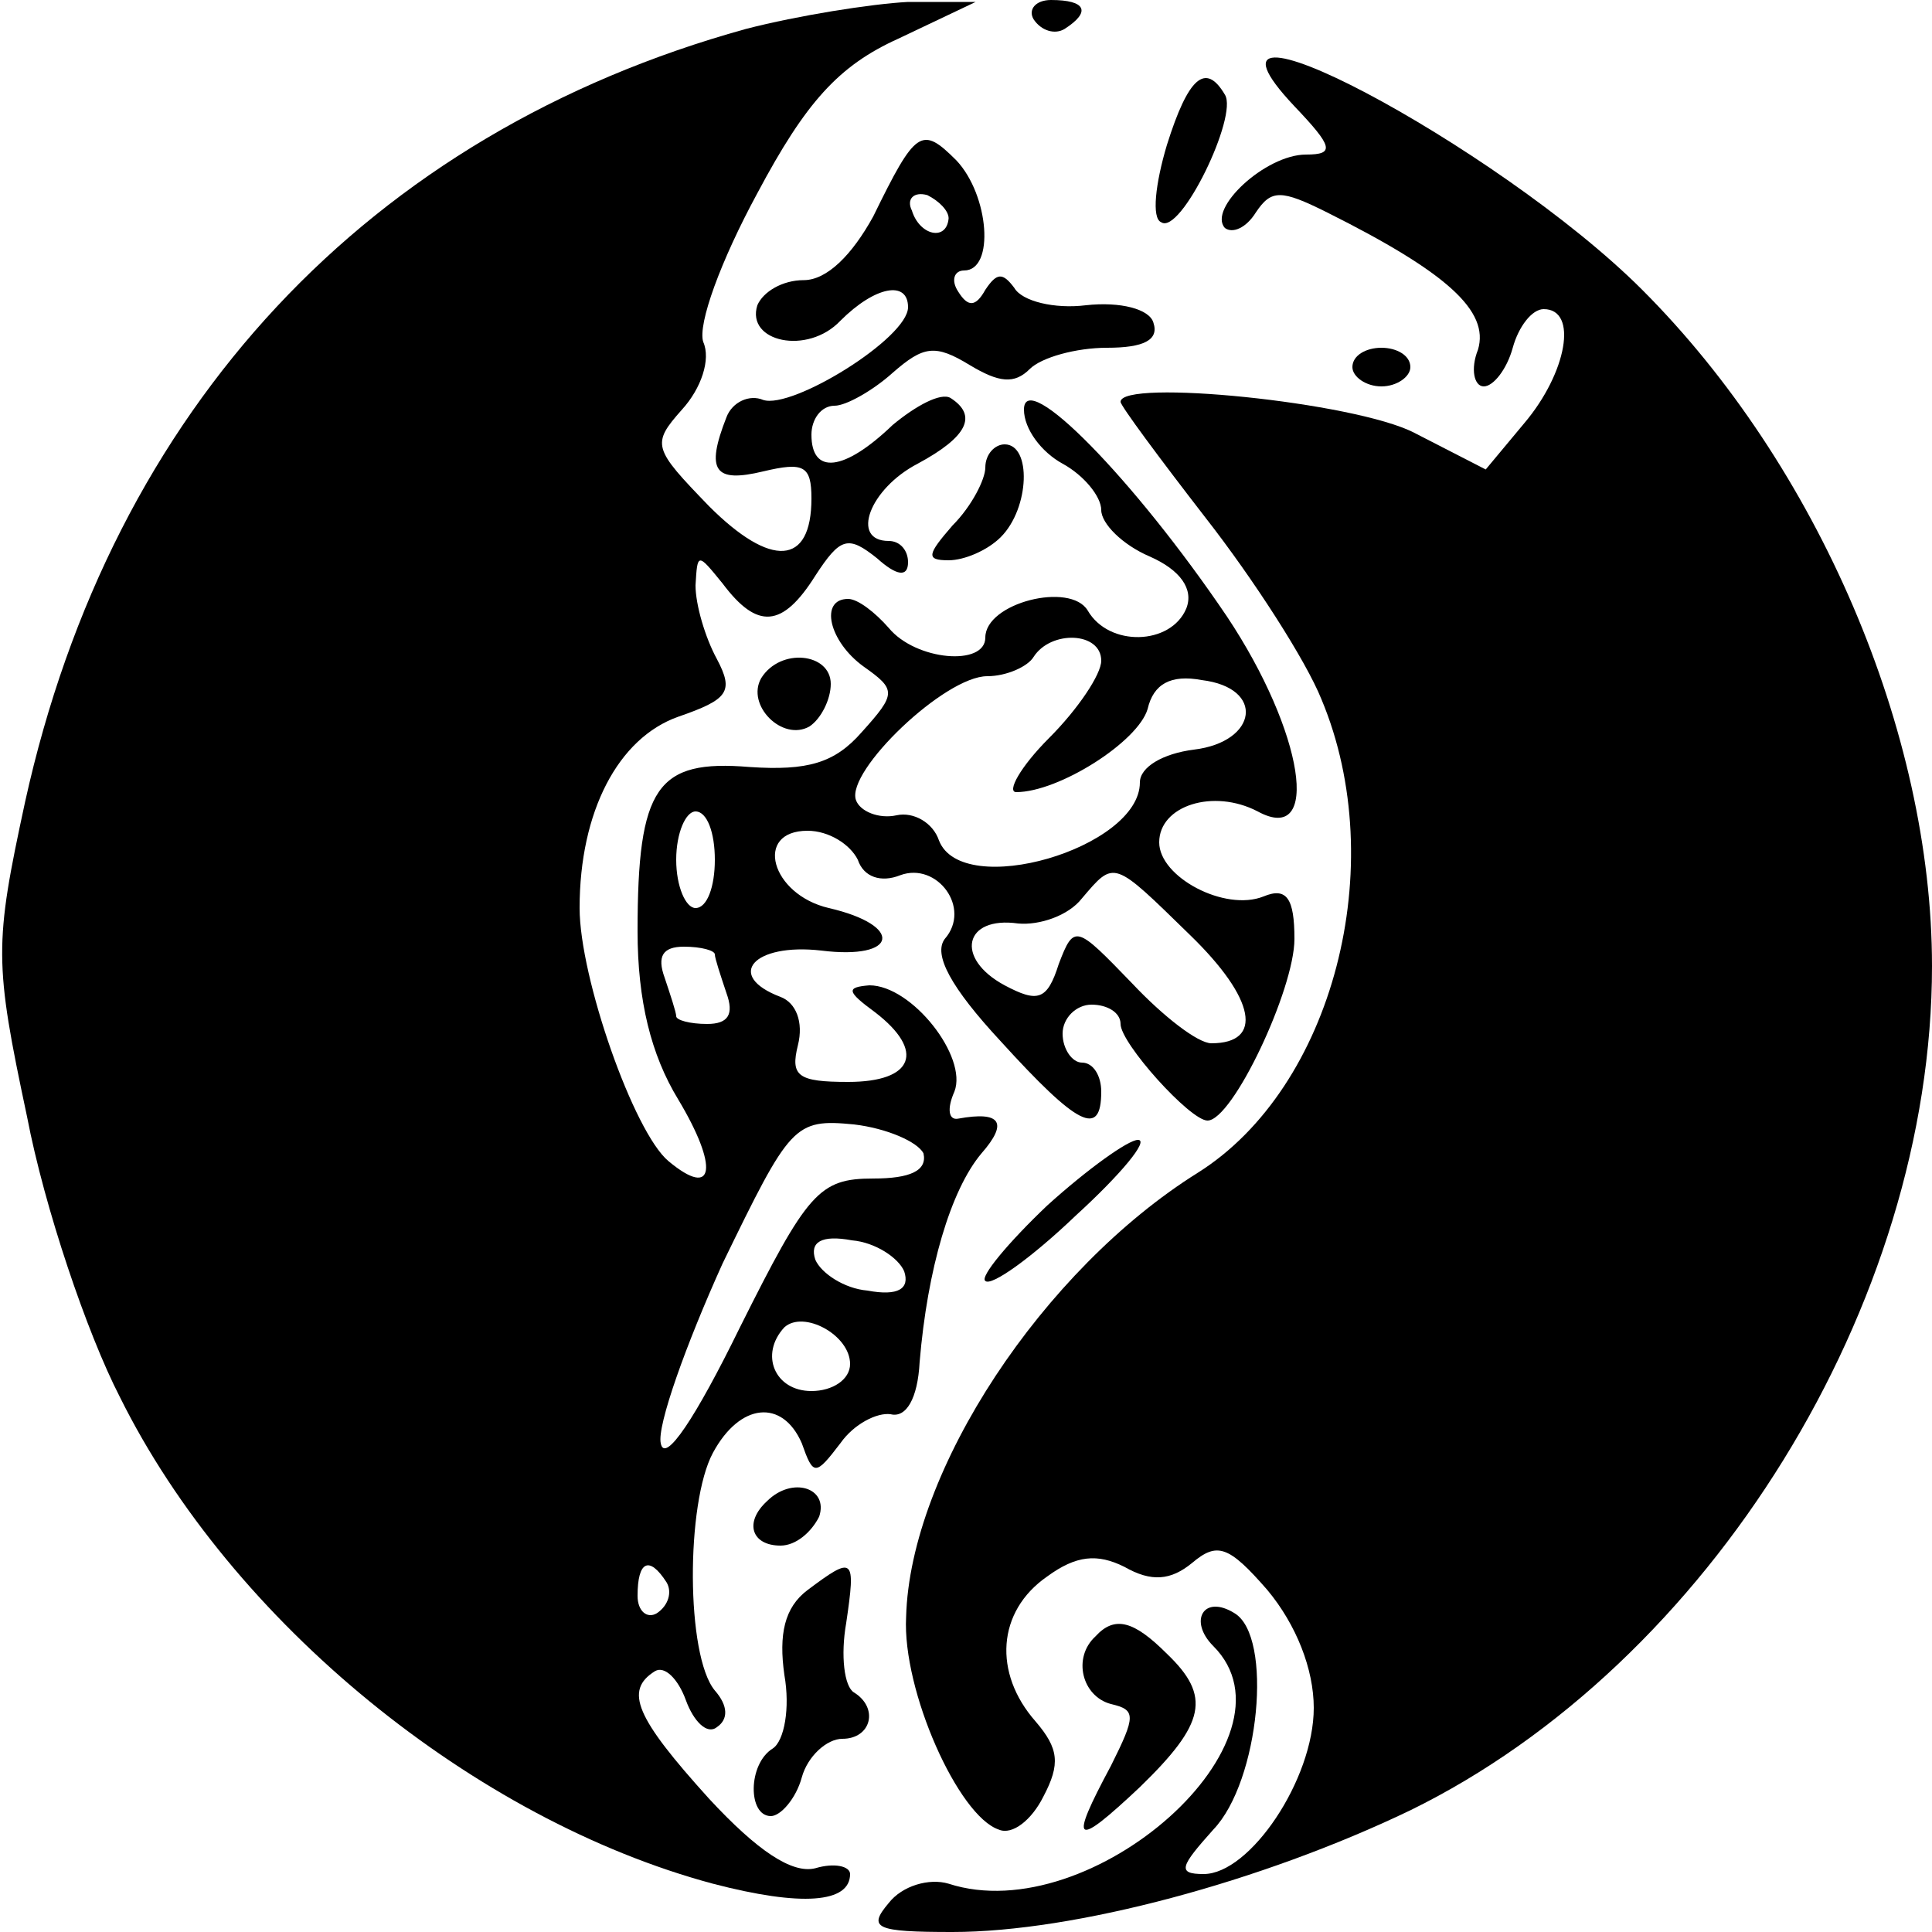
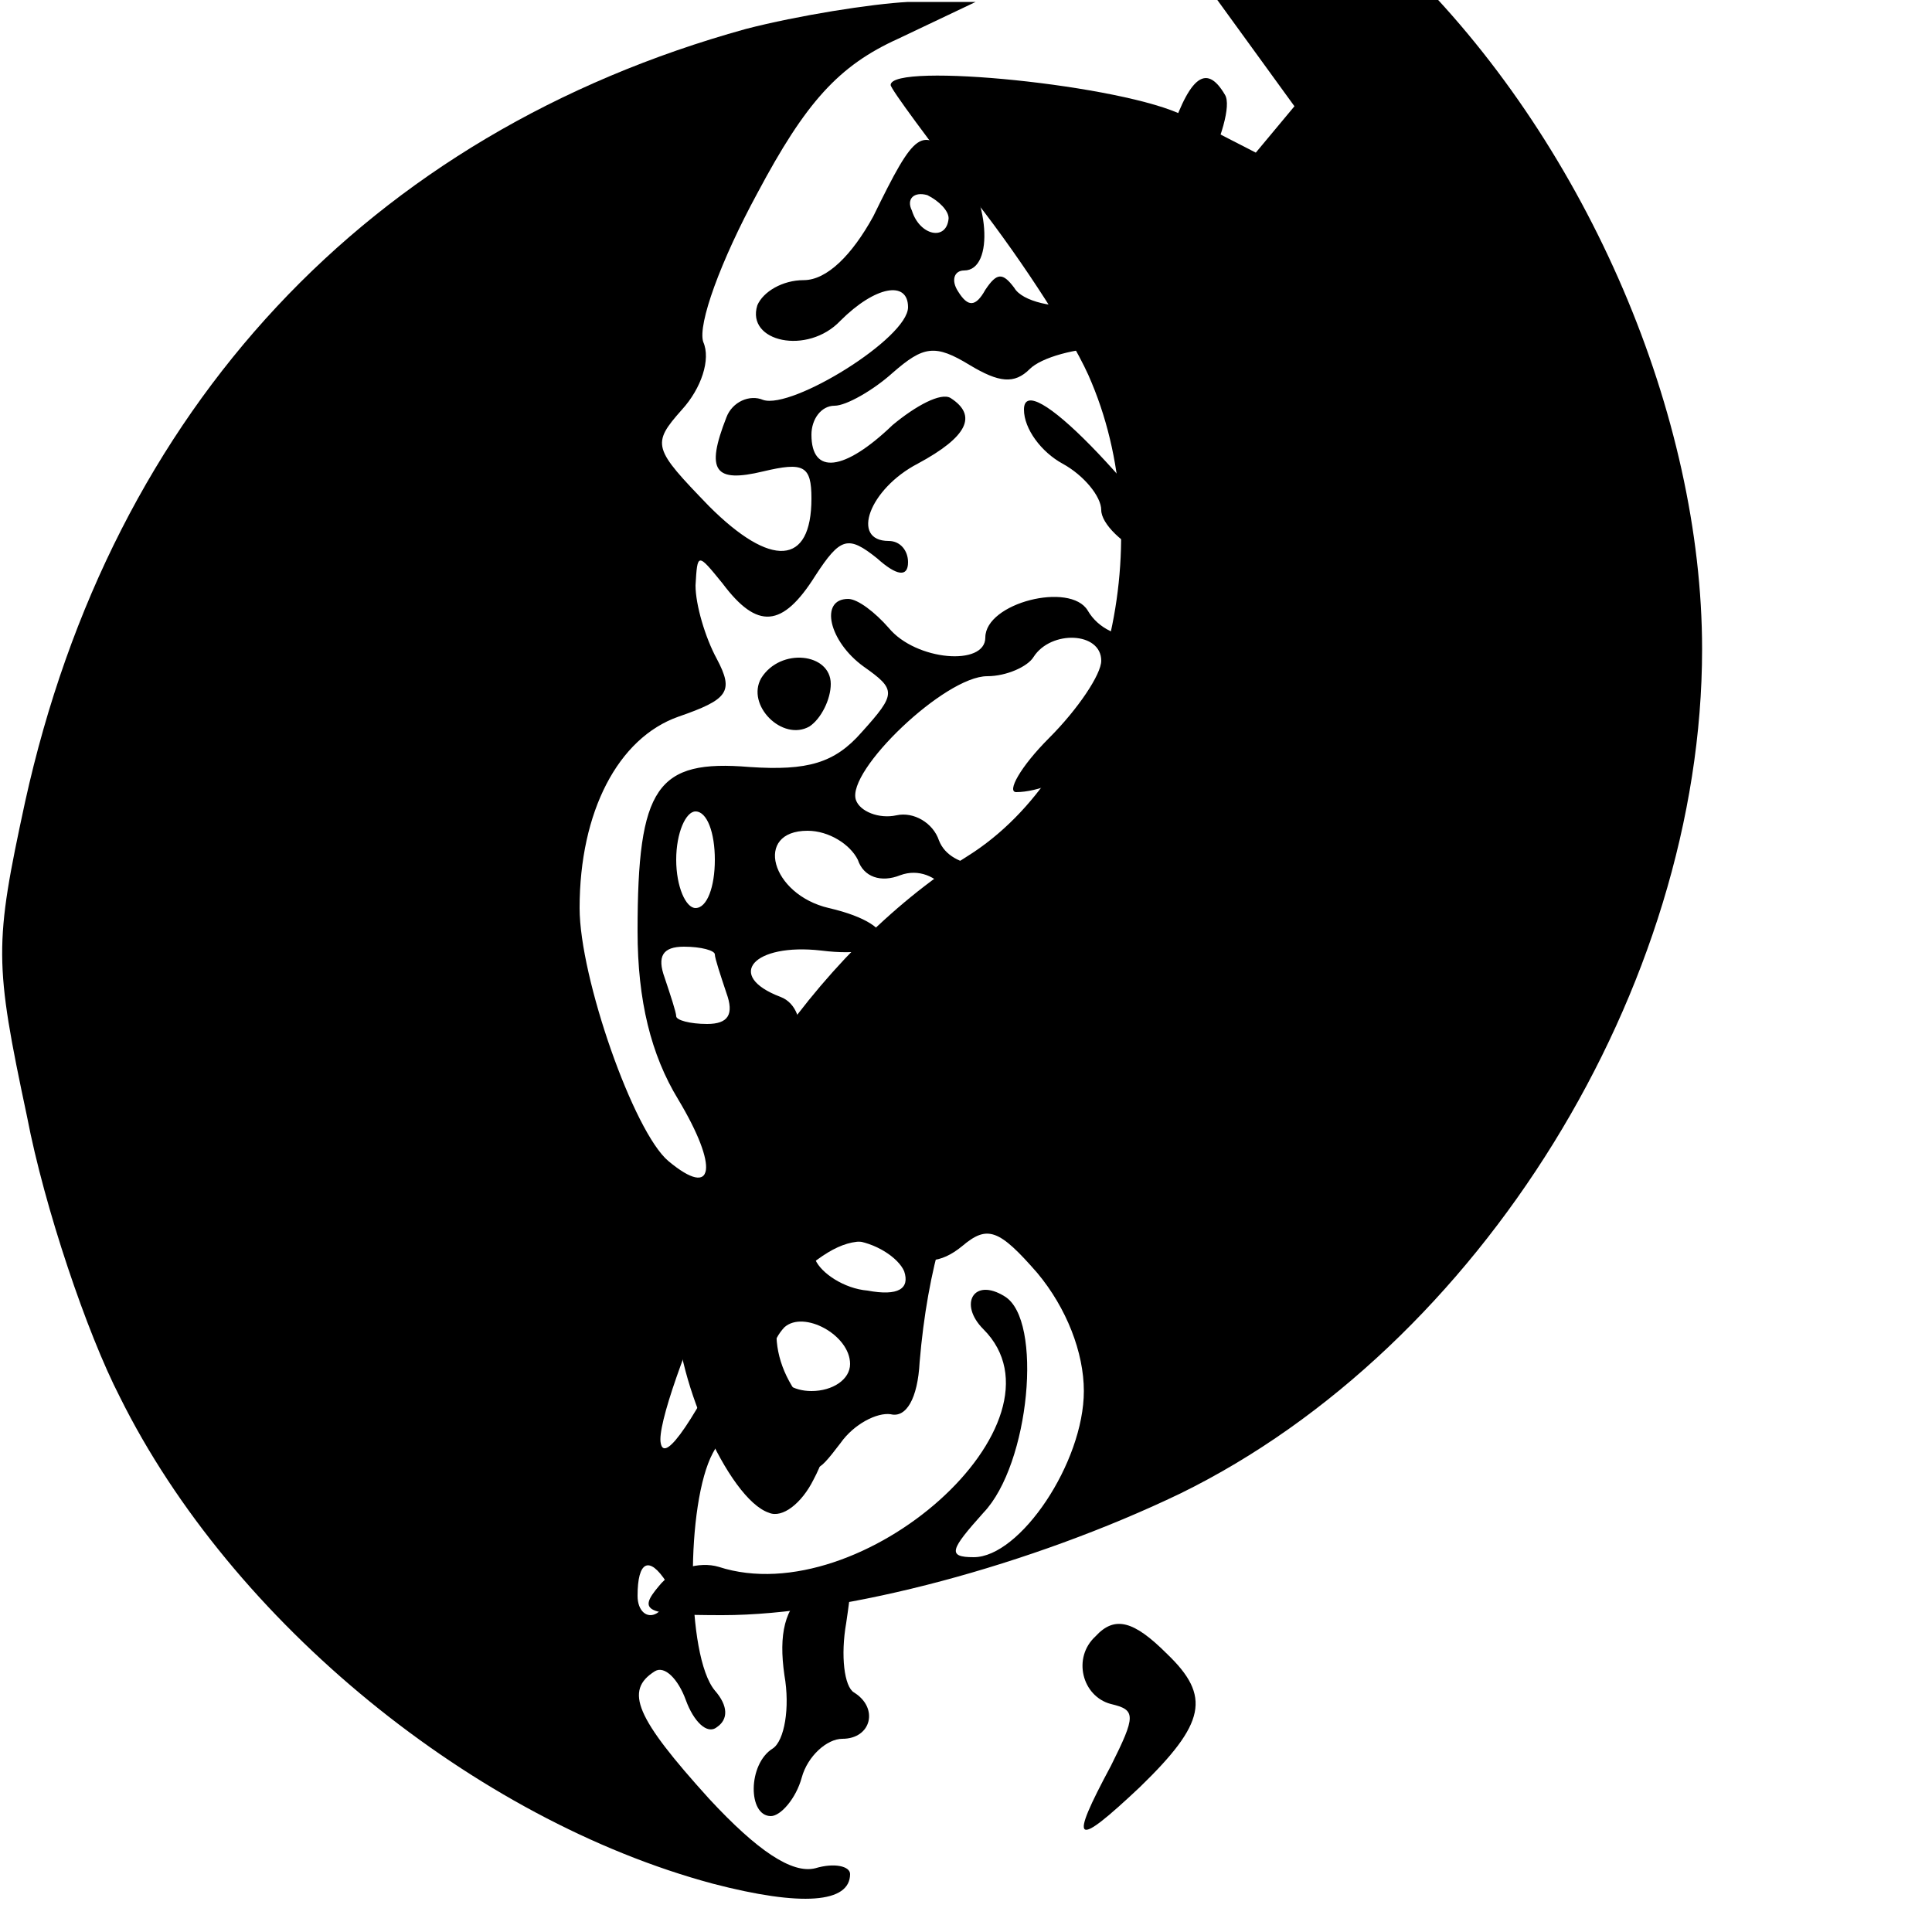
<svg xmlns="http://www.w3.org/2000/svg" version="1.0" width="100pt" height="100pt" viewBox="0 0 100 100" preserveAspectRatio="xMidYMid meet">
  <g transform="translate(0,100) scale(0.1,-0.1)" fill="#000000" stroke="none">
    <path d="M386 985 c-195 -54 -328 -196 -373 -400 -16 -74 -16 -83 1 -163 9 -47 31 -112 48 -145 58 -117 184 -219 307 -252 46 -12 71 -10 71 5 0 4 -8 6 -18 3 -12 -3 -30 9 -55 36 -38 42 -44 56 -28 66 5 3 12 -4 16 -15 4 -11 11 -18 16 -14 6 4 6 11 -1 19 -15 18 -15 97 -1 123 14 26 36 28 46 5 6 -17 7 -17 20 0 7 10 19 16 26 15 8 -2 14 8 15 27 4 48 16 89 32 108 14 16 10 22 -12 18 -5 -1 -6 5 -2 14 7 18 -22 55 -44 55 -12 -1 -12 -3 3 -14 26 -20 20 -36 -14 -36 -26 0 -30 3 -26 19 3 12 -1 22 -9 25 -29 11 -14 28 21 24 40 -5 43 13 4 22 -30 7 -39 40 -11 40 11 0 22 -7 26 -15 3 -9 12 -12 22 -8 19 7 37 -17 23 -33 -6 -8 3 -25 29 -53 40 -44 52 -50 52 -26 0 8 -4 15 -10 15 -5 0 -10 7 -10 15 0 8 7 15 15 15 8 0 15 -4 15 -10 0 -10 36 -50 45 -50 13 0 45 68 45 94 0 21 -4 27 -16 22 -20 -8 -54 10 -54 28 0 19 28 28 51 16 33 -18 24 41 -16 101 -48 71 -105 129 -105 107 0 -10 9 -22 20 -28 11 -6 20 -17 20 -24 0 -7 11 -18 25 -24 16 -7 23 -17 19 -27 -8 -19 -40 -20 -51 -1 -9 15 -53 4 -53 -14 0 -15 -36 -12 -50 5 -7 8 -16 15 -21 15 -15 0 -10 -22 8 -35 17 -12 17 -14 -1 -34 -14 -16 -28 -20 -58 -18 -48 4 -58 -10 -58 -85 0 -36 7 -64 21 -87 21 -35 19 -52 -5 -32 -18 15 -46 95 -46 131 0 50 20 88 51 99 26 9 29 13 20 30 -6 11 -11 28 -11 38 1 17 1 17 14 1 18 -24 31 -23 48 4 13 20 17 21 32 9 10 -9 16 -10 16 -2 0 6 -4 11 -10 11 -20 0 -10 27 15 40 26 14 31 25 17 34 -5 3 -18 -4 -30 -14 -25 -24 -42 -26 -42 -5 0 8 5 15 12 15 6 0 20 8 30 17 16 14 22 15 40 4 15 -9 23 -10 31 -2 6 6 24 11 40 11 19 0 27 4 24 13 -2 7 -17 11 -35 9 -16 -2 -33 2 -37 9 -6 8 -9 8 -15 -1 -5 -9 -9 -9 -14 -1 -4 6 -2 11 3 11 16 0 13 39 -4 57 -18 18 -21 16 -43 -29 -11 -20 -24 -33 -36 -33 -11 0 -21 -6 -24 -13 -6 -19 26 -26 43 -8 18 18 35 21 35 7 0 -16 -60 -53 -75 -48 -7 3 -16 -1 -19 -9 -11 -28 -6 -34 19 -28 21 5 25 3 25 -14 0 -35 -21 -36 -53 -4 -29 30 -30 32 -14 50 10 11 15 26 11 35 -3 9 9 42 28 77 25 47 42 66 73 80 l40 19 -35 0 c-19 -1 -57 -7 -84 -14z m105 -98 c-1 -12 -15 -9 -19 4 -3 6 1 10 8 8 6 -3 11 -8 11 -12z m79 -229 c0 -7 -12 -25 -27 -40 -15 -15 -22 -28 -17 -28 22 0 63 26 68 43 3 13 12 18 28 15 33 -4 29 -32 -4 -36 -16 -2 -28 -9 -28 -17 0 -34 -92 -61 -104 -30 -3 9 -13 15 -22 13 -9 -2 -19 2 -21 8 -5 15 46 64 68 64 10 0 21 5 24 10 9 14 35 13 35 -2z m-200 -103 c0 -14 -4 -25 -10 -25 -5 0 -10 11 -10 25 0 14 5 25 10 25 6 0 10 -11 10 -25z m246 -39 c34 -33 38 -56 11 -56 -7 0 -25 14 -41 31 -29 30 -30 31 -38 10 -6 -19 -11 -20 -28 -11 -26 14 -21 36 7 32 11 -1 26 4 33 13 17 20 16 20 56 -19z m-246 -10 c0 -2 3 -11 6 -20 4 -11 1 -16 -10 -16 -9 0 -16 2 -16 4 0 2 -3 11 -6 20 -4 11 -1 16 10 16 9 0 16 -2 16 -4z m108 -103 c2 -9 -7 -13 -26 -13 -28 0 -34 -7 -69 -77 -23 -47 -39 -71 -41 -60 -2 9 13 51 32 93 35 72 37 75 68 72 17 -2 33 -9 36 -15z m-10 -61 c3 -9 -3 -13 -19 -10 -12 1 -24 9 -27 16 -3 9 3 13 19 10 12 -1 24 -9 27 -16z m-28 -48 c0 -8 -9 -14 -20 -14 -19 0 -27 19 -14 33 10 9 34 -4 34 -19z m-95 -113 c3 -5 1 -12 -5 -16 -5 -3 -10 1 -10 9 0 18 6 21 15 7z" />
-     <path d="M535 990 c4 -6 11 -8 16 -5 14 9 11 15 -7 15 -8 0 -12 -5 -9 -10z" />
-     <path d="M670 945 c20 -21 21 -25 6 -25 -21 0 -51 -28 -42 -38 4 -3 11 0 16 8 8 12 13 12 37 0 62 -31 84 -51 78 -71 -4 -10 -2 -19 3 -19 5 0 12 9 15 20 3 11 10 20 16 20 18 0 12 -33 -10 -59 l-20 -24 -37 19 c-31 16 -152 28 -152 16 0 -2 20 -29 44 -60 25 -32 52 -74 60 -94 36 -86 6 -201 -64 -245 -80 -50 -149 -154 -151 -230 -2 -38 27 -103 48 -110 7 -3 17 5 23 17 9 17 8 25 -4 39 -22 25 -20 57 6 75 15 11 26 12 40 5 14 -8 24 -7 35 2 13 11 19 9 39 -14 15 -18 24 -41 24 -61 0 -37 -33 -86 -57 -86 -14 0 -12 4 5 23 24 25 31 100 11 112 -16 10 -24 -4 -11 -17 48 -48 -63 -147 -137 -123 -10 3 -24 -1 -31 -10 -11 -13 -7 -15 33 -15 63 0 160 26 237 63 155 76 270 262 270 437 0 121 -59 259 -150 350 -75 75 -246 165 -180 95z" />
+     <path d="M670 945 l-20 -24 -37 19 c-31 16 -152 28 -152 16 0 -2 20 -29 44 -60 25 -32 52 -74 60 -94 36 -86 6 -201 -64 -245 -80 -50 -149 -154 -151 -230 -2 -38 27 -103 48 -110 7 -3 17 5 23 17 9 17 8 25 -4 39 -22 25 -20 57 6 75 15 11 26 12 40 5 14 -8 24 -7 35 2 13 11 19 9 39 -14 15 -18 24 -41 24 -61 0 -37 -33 -86 -57 -86 -14 0 -12 4 5 23 24 25 31 100 11 112 -16 10 -24 -4 -11 -17 48 -48 -63 -147 -137 -123 -10 3 -24 -1 -31 -10 -11 -13 -7 -15 33 -15 63 0 160 26 237 63 155 76 270 262 270 437 0 121 -59 259 -150 350 -75 75 -246 165 -180 95z" />
    <path d="M604 925 c-6 -20 -8 -38 -3 -40 10 -7 40 55 33 66 -10 17 -19 9 -30 -26z" />
-     <path d="M700 810 c0 -5 7 -10 15 -10 8 0 15 5 15 10 0 6 -7 10 -15 10 -8 0 -15 -4 -15 -10z" />
-     <path d="M510 758 c0 -6 -7 -20 -17 -30 -13 -15 -14 -18 -2 -18 8 0 20 5 27 12 15 15 16 48 2 48 -5 0 -10 -5 -10 -12z" />
    <path d="M394 649 c-8 -14 11 -33 25 -25 6 4 11 14 11 22 0 16 -26 19 -36 3z" />
-     <path d="M542 376 c-20 -19 -35 -37 -32 -39 3 -3 24 12 47 34 23 21 38 39 32 39 -5 0 -26 -15 -47 -34z" />
-     <path d="M397 223 c-12 -11 -8 -23 7 -23 8 0 16 7 20 15 5 15 -14 21 -27 8z" />
    <path d="M418 177 c-12 -9 -15 -23 -12 -44 3 -17 0 -34 -6 -38 -13 -8 -13 -35 -1 -35 5 0 13 9 16 20 3 11 13 20 21 20 15 0 19 16 6 24 -5 3 -7 19 -4 36 5 34 4 35 -20 17z" />
    <path d="M567 153 c-12 -11 -7 -31 8 -35 13 -3 13 -6 0 -32 -22 -41 -19 -43 15 -11 34 33 37 47 14 69 -17 17 -27 20 -37 9z" />
  </g>
</svg>